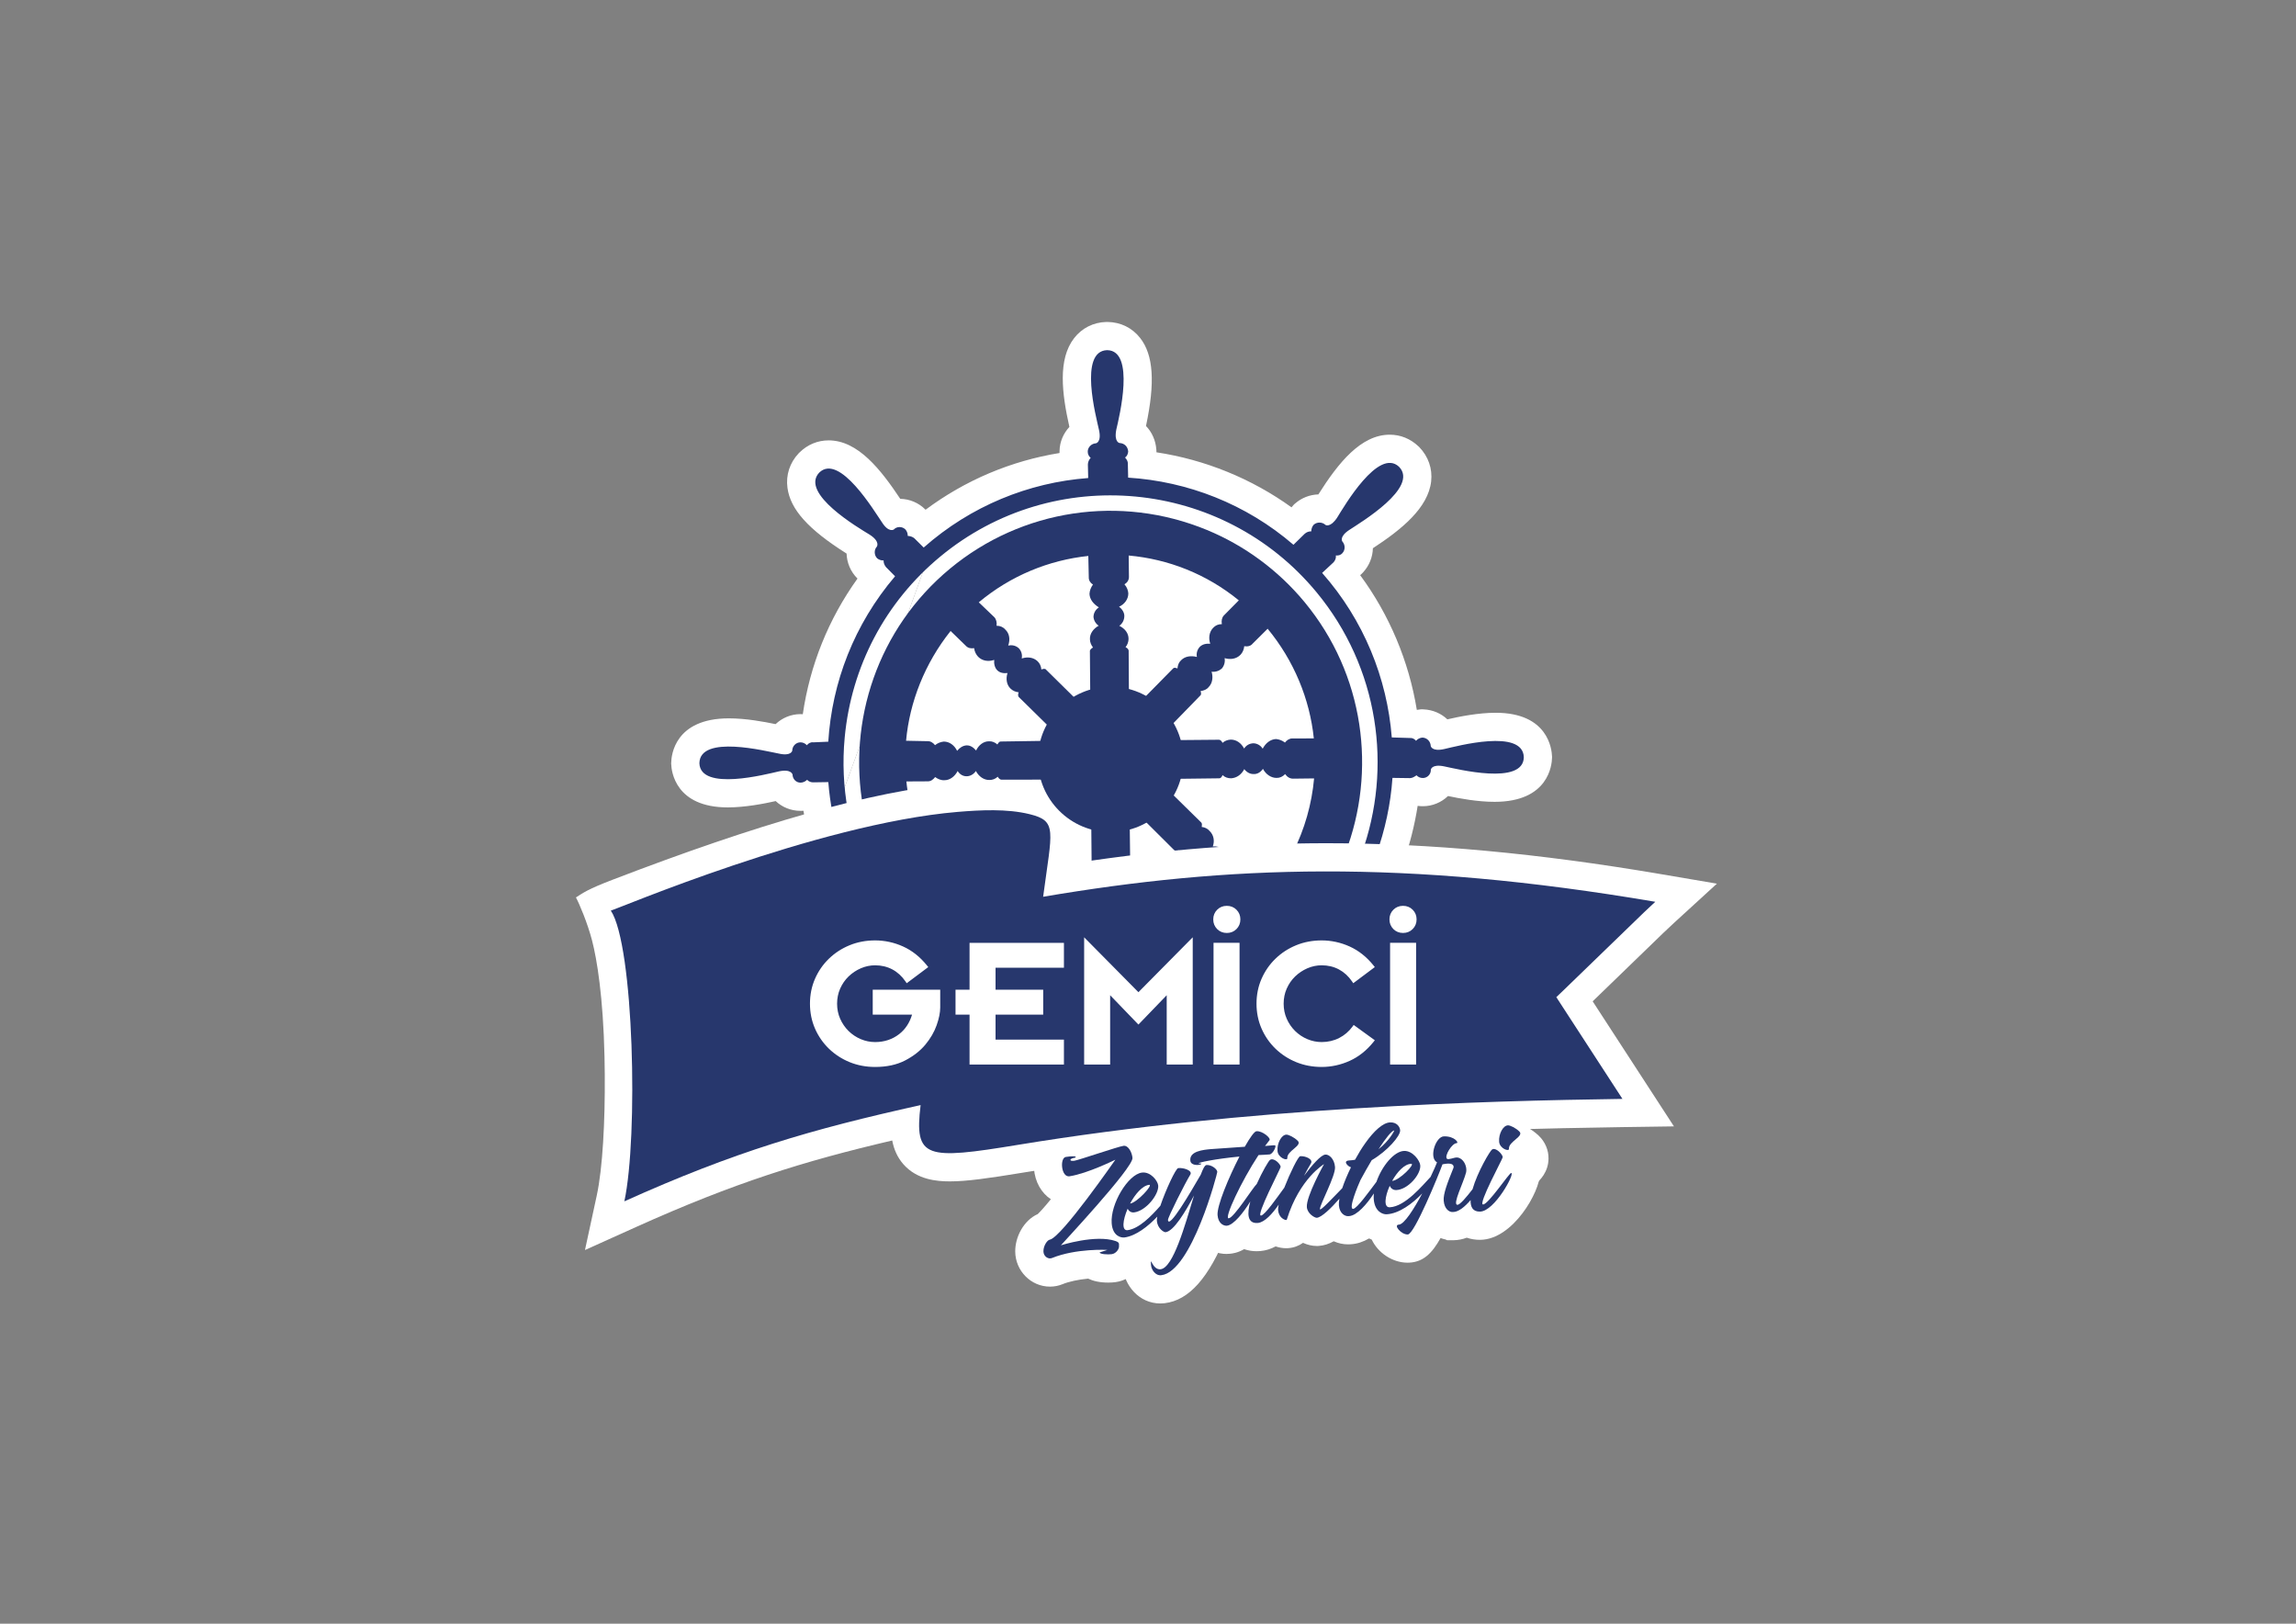
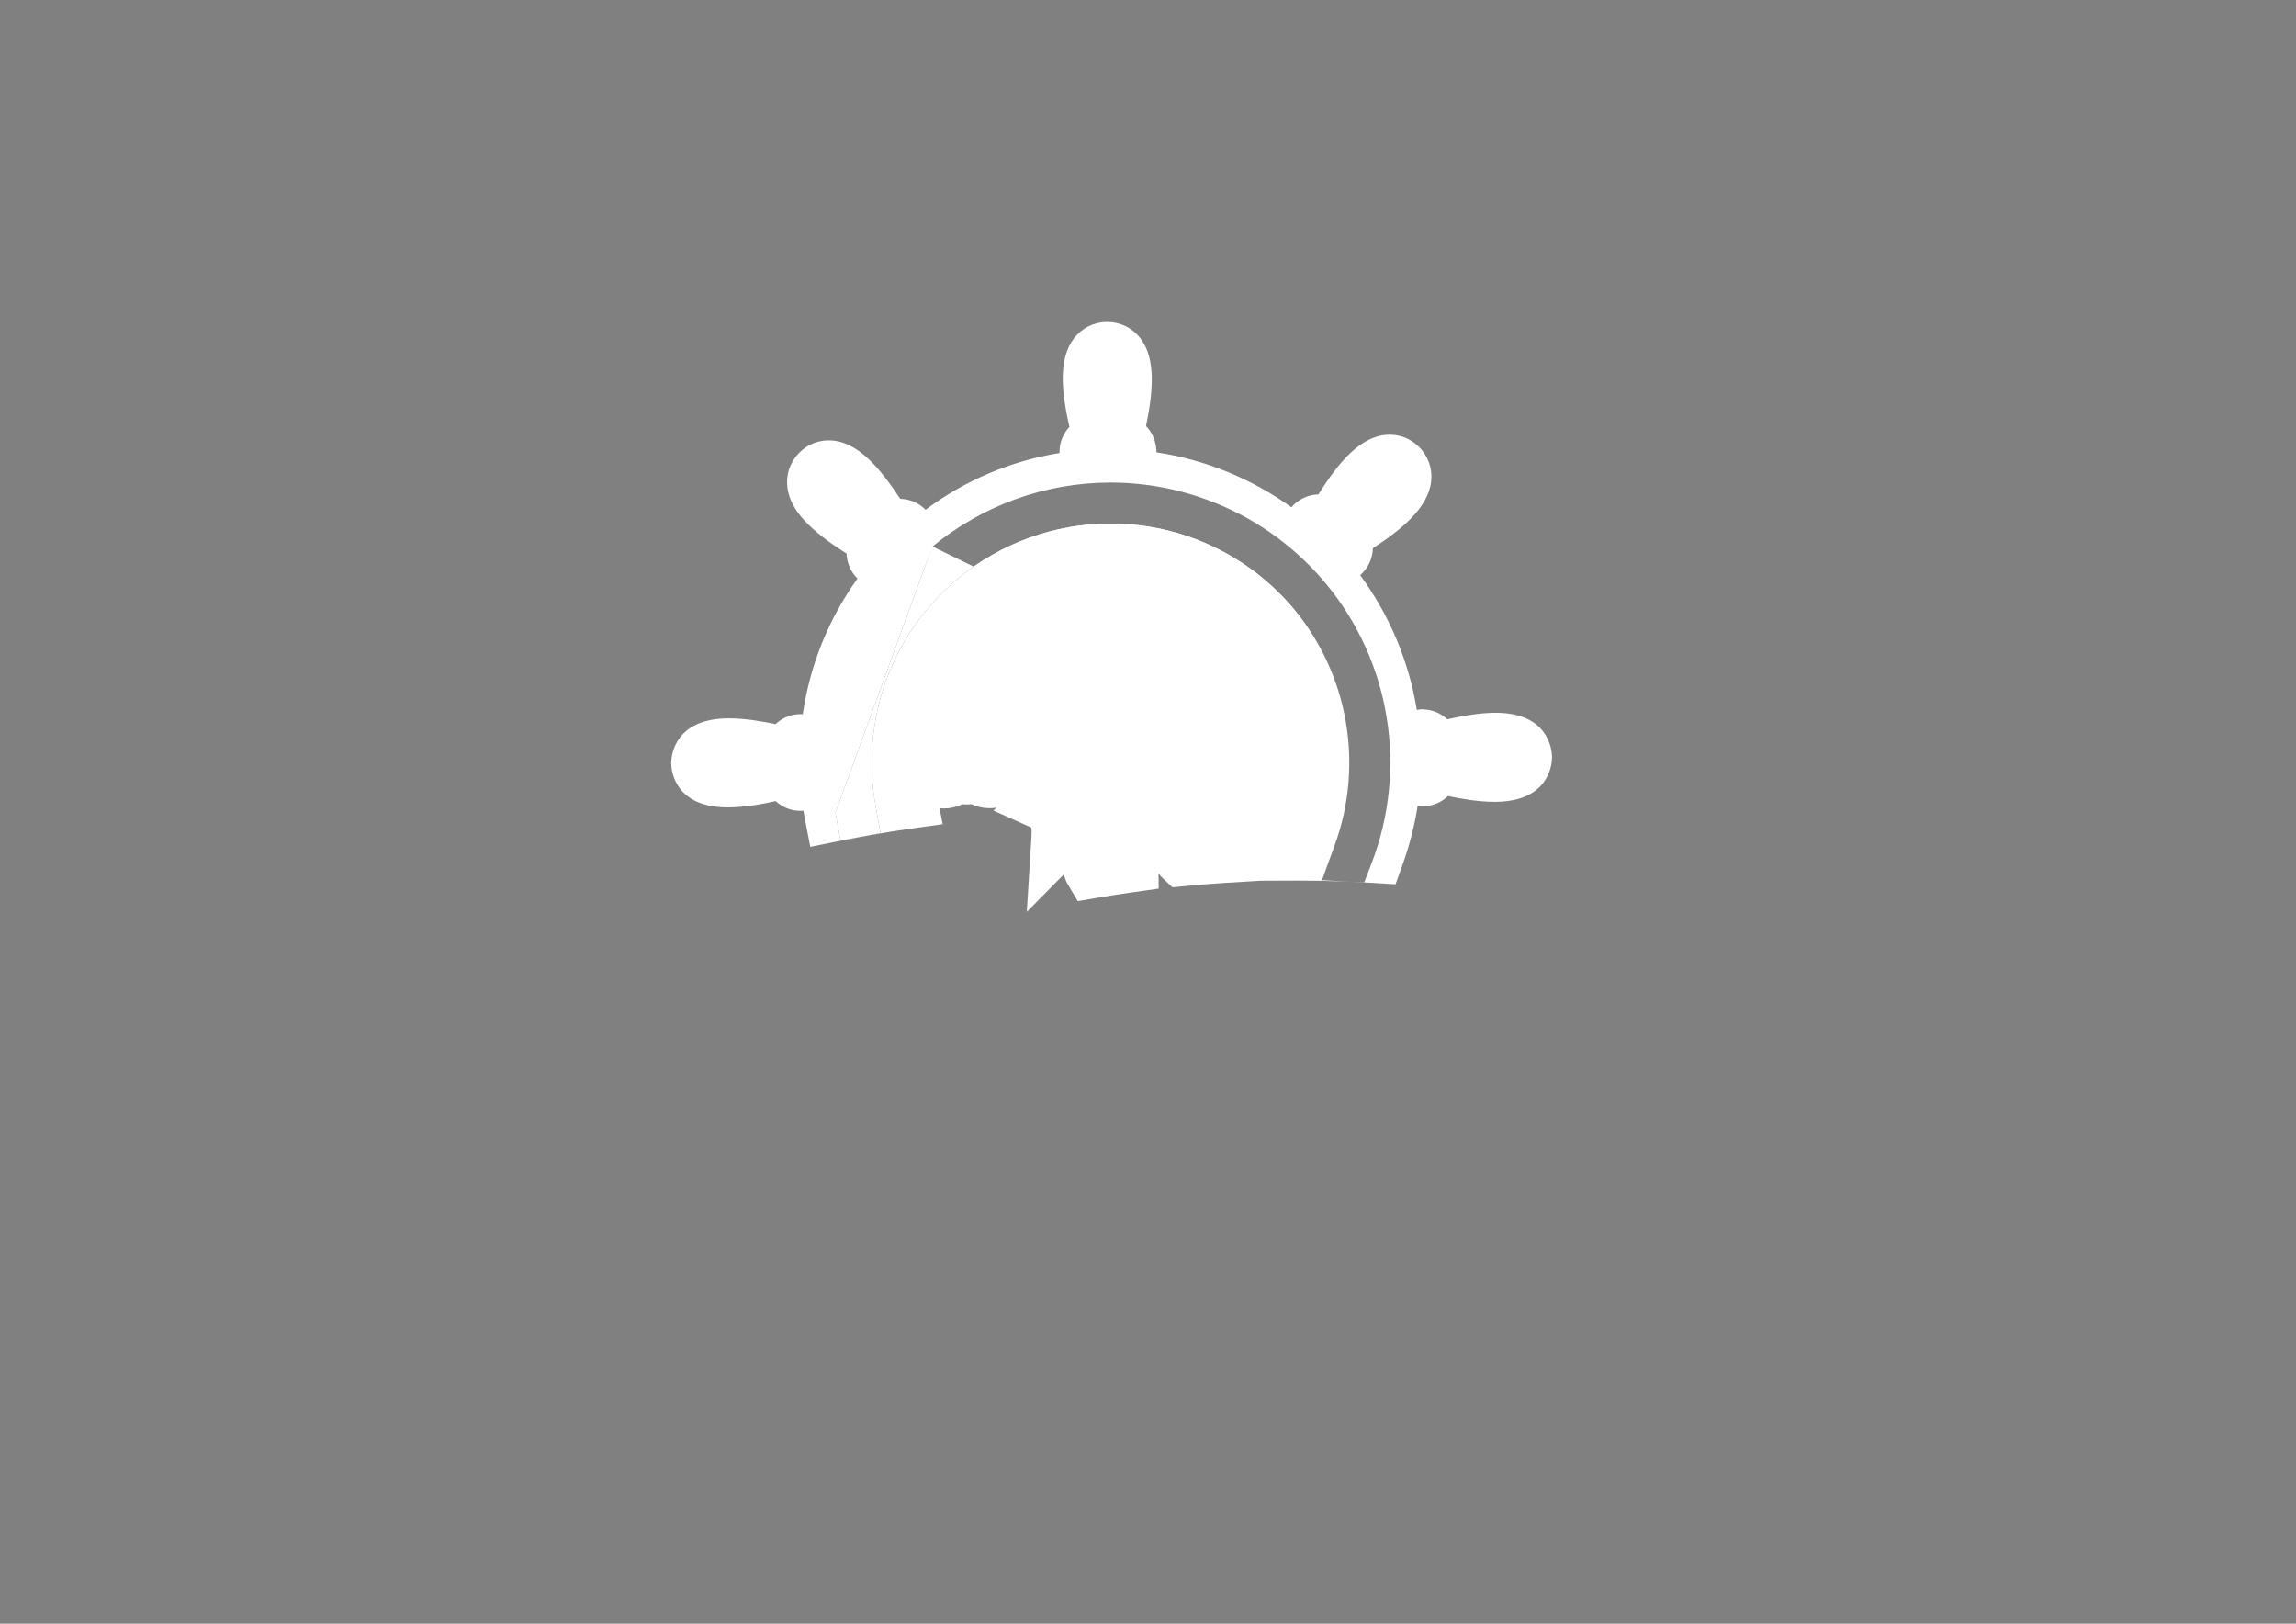
<svg xmlns="http://www.w3.org/2000/svg" viewBox="0 0 1122.52 793.701" height="793.701" width="1122.52" xml:space="preserve" id="svg2" version="1.1">
  <rect x="0" y="0" width="1122.52" height="793.701" fill="#808080" stroke="none" />
  <defs id="defs6">
    <clipPath id="clipPath18" clipPathUnits="userSpaceOnUse">
      <path id="path16" d="M 246.163,261.027 H 569.234 V 477.362 H 246.163 Z" />
    </clipPath>
    <clipPath id="clipPath42" clipPathUnits="userSpaceOnUse">
-       <path id="path40" d="M 0,595.276 H 841.89 V 0 H 0 Z" />
-     </clipPath>
+       </clipPath>
  </defs>
  <g transform="matrix(1.333,0,0,-1.333,0,793.701)" id="g10">
    <g id="g12">
      <g clip-path="url(#clipPath18)" id="g14">
        <g transform="translate(522.142,335.285)" id="g20">
          <path id="path22" style="fill:#ffffff;fill-opacity:1;fill-rule:nonzero;stroke:none" d="m 0,0 c 3.395,-0.146 6.423,-1.497 8.704,-3.648 4.452,1.02 11.333,2.408 17.719,2.408 19.228,0 20.577,-13.339 20.67,-16.02 v -0.458 c -0.054,-2.7 -1.278,-16.181 -21.075,-16.181 -6.166,0 -12.809,1.221 -17.078,2.132 -2.461,-2.39 -5.784,-3.738 -9.194,-3.738 -0.657,0 -1.296,0.034 -1.934,0.127 -1.131,-7.207 -2.955,-14.395 -5.491,-21.457 l -2.631,-7.3 -7.75,0.477 c -1.753,0.109 -3.505,0.199 -5.275,0.289 l -3.432,0.182 5,-0.198 2.666,6.915 c 13.354,34.684 6.968,73.949 -16.639,102.465 -10.657,12.882 -24.414,23.028 -39.795,29.358 -12.589,5.199 -25.819,7.827 -39.356,7.827 -23.809,0 -47.036,-8.375 -65.393,-23.59 l -17.97,-49.444 -17.479,-48.063 1.841,-10.161 7.191,1.296 -2.538,-0.493 c -1.804,-0.347 -3.649,-0.71 -5.49,-1.076 l -10.217,-2.061 -1.99,10.254 c -0.183,1.002 -0.366,2.006 -0.53,2.991 -0.254,-0.018 -0.512,-0.037 -0.766,-0.037 h -0.329 c -3.521,0 -6.713,1.351 -9.085,3.578 -4.324,-0.968 -11.258,-2.316 -17.57,-2.316 -9.615,0 -14.798,3.301 -17.554,6.949 -2.771,3.631 -3.155,7.608 -3.192,8.94 l -0.019,0.255 0.019,0.257 c 0.037,2.718 1.295,16.255 21.147,16.255 6.239,0 12.882,-1.24 17.132,-2.117 2.39,2.263 5.62,3.67 9.141,3.67 0.273,0 0.564,-0.018 0.84,-0.037 2.626,18.044 9.452,34.957 20.069,49.755 l -0.054,0.037 c -2.517,2.499 -3.85,5.8 -3.958,9.123 -14.085,8.884 -20.601,16.165 -21.677,24.082 -0.638,4.69 0.822,9.197 4.105,12.682 l 0.294,0.291 c 2.972,2.92 6.677,4.451 10.71,4.451 10.799,0 19.193,-10.837 26.255,-21.435 3.465,-0.074 6.711,-1.442 9.175,-3.887 l 0.112,-0.112 c 14.56,10.84 31.271,17.901 49.135,20.8 v 0.676 c 0.034,3.375 1.404,6.515 3.611,8.887 -2.79,12.442 -4.252,24.795 1.715,32.532 2.864,3.704 7.061,5.837 11.843,5.964 h 0.438 c 4.798,-0.071 9.048,-2.151 11.968,-5.892 4.855,-6.203 5.546,-16.238 2.133,-32.257 2.173,-2.247 3.558,-5.276 3.797,-8.686 l 0.037,-0.765 v -0.202 c 17.861,-2.7 34.957,-9.671 49.535,-20.18 0.164,0.218 0.348,0.438 0.549,0.639 l 0.384,0.437 0.437,0.366 c 2.353,2.043 5.362,3.211 8.485,3.301 7.349,11.64 15.634,21.897 26.18,21.897 3.922,0 7.554,-1.46 10.509,-4.253 L -1.603,96.19 C 1.733,92.74 3.286,88.27 2.756,83.602 1.644,73.893 -7.973,66.066 -18.608,59.098 c -0.075,-3.212 -1.298,-6.37 -3.649,-8.906 -0.328,-0.347 -0.657,-0.675 -1.022,-0.967 10.71,-14.523 17.88,-31.562 20.781,-49.408 0.4,0.072 0.803,0.127 1.186,0.164 l 0.656,0.056 z" />
        </g>
        <g transform="translate(495.377,272.1)" id="g24">
          <path id="path26" style="fill:#ffffff;fill-opacity:1;fill-rule:nonzero;stroke:none" d="m 0,0 -2.393,0.093 c -5.38,0.201 -10.852,0.309 -16.748,0.309 L -33.115,0.347 -45.194,-0.382 c -5.181,-0.309 -10.382,-0.731 -15.491,-1.224 l -4.67,-0.456 -3.411,3.193 c -0.567,0.53 -1.096,1.113 -1.571,1.754 -0.037,0.016 -0.09,0.053 -0.127,0.091 l 0.053,-5.512 -9.011,-1.277 c -4.471,-0.621 -9.068,-1.333 -13.63,-2.118 l -7.043,-1.202 -3.556,6.038 c -0.347,0.549 -1.134,1.881 -1.497,3.816 l -13.63,-13.794 1.696,27.495 c 0.111,1.934 0.037,2.955 -0.034,3.429 -0.074,0.037 -0.165,0.074 -0.258,0.111 l -13.629,6.113 1.094,1.094 c -0.821,-0.148 -1.677,-0.22 -2.535,-0.22 l -0.364,0.019 c -2.228,0.037 -4.345,0.548 -6.276,1.46 -0.475,-0.056 -0.949,-0.091 -1.426,-0.109 h -0.344 c -0.53,0 -1.061,0.035 -1.59,0.09 -1.951,-0.967 -4.105,-1.497 -6.312,-1.534 -0.164,0 -0.328,-0.019 -0.493,-0.019 -0.511,0 -1.022,0.04 -1.531,0.093 l 1.15,-5.855 -10.821,-1.516 c -5.183,-0.713 -10.729,-1.606 -16.513,-2.644 l -2.973,-0.531 7.517,1.442 -1.825,10.072 c -1.423,7.935 -1.786,16 -1.021,24.01 0.692,7.298 2.245,14.377 4.598,21.092 5.217,14.798 14.339,27.953 26.711,38.208 15.654,12.951 35.468,20.105 55.814,20.105 26.272,0 50.921,-11.568 67.598,-31.711 C -0.821,75.811 4.836,42.876 -5.747,13.666 L -10.526,0.548 Z" />
        </g>
        <g transform="translate(323.887,345.43)" id="g28">
-           <path id="path30" style="fill:#ffffff;fill-opacity:1;fill-rule:nonzero;stroke:none" d="m 0,0 17.973,49.445 c 18.354,15.217 41.58,23.59 65.39,23.59 13.537,0 26.766,-2.626 39.355,-7.827 15.381,-6.331 29.141,-16.473 39.795,-29.356 23.609,-28.518 29.994,-67.783 16.64,-102.467 l -2.665,-6.915 -4.998,0.201 -10.527,0.546 4.78,13.118 C 176.326,-30.453 170.668,2.482 150.945,26.29 134.268,46.435 109.619,58.003 83.347,58.003 63,58.003 43.187,50.849 27.533,37.895 15.161,27.641 6.039,14.485 0.821,-0.31 Z" />
+           <path id="path30" style="fill:#ffffff;fill-opacity:1;fill-rule:nonzero;stroke:none" d="m 0,0 17.973,49.445 l -2.665,-6.915 -4.998,0.201 -10.527,0.546 4.78,13.118 C 176.326,-30.453 170.668,2.482 150.945,26.29 134.268,46.435 109.619,58.003 83.347,58.003 63,58.003 43.187,50.849 27.533,37.895 15.161,27.641 6.039,14.485 0.821,-0.31 Z" />
        </g>
        <g transform="translate(320.111,324.027)" id="g32">
          <path id="path34" style="fill:#ffffff;fill-opacity:1;fill-rule:nonzero;stroke:none" d="m 0,0 c -0.766,-8.01 -0.4,-16.073 1.022,-24.011 l 1.824,-10.071 -7.517,-1.441 -7.189,-1.296 -1.841,10.161 17.477,48.062 0.821,-0.313 C 2.244,14.377 0.694,7.297 0,0" />
        </g>
      </g>
    </g>
    <g id="g36">
      <g clip-path="url(#clipPath42)" id="g38">
        <g transform="translate(468.378,165.96)" id="g44">
          <path id="path46" style="fill:#25366a;fill-opacity:1;fill-rule:nonzero;stroke:none" d="M 0,0 C 0.199,-2.498 3.707,-3.479 3.617,-2.315 3.405,0.363 9.385,2.679 7.385,4.354 6.028,5.554 4.06,6.314 3.28,6.251 1.468,6.113 -0.228,2.846 0,0" />
        </g>
        <g transform="translate(285.623,312.542)" id="g48">
          <path id="path50" style="fill:#27376d;fill-opacity:1;fill-rule:nonzero;stroke:none" d="m 0,0 c 4.603,1.012 5.056,-1.142 5.056,-1.142 0.026,-1.619 1.282,-3.007 2.97,-2.976 0.949,0.024 1.796,0.464 2.374,1.047 0.543,-0.633 1.5,-0.996 2.364,-0.935 l 5.413,0.085 c 0.299,-3.871 0.834,-7.725 1.573,-11.545 1.885,0.379 3.752,0.747 5.589,1.097 -1.585,8.733 -2.009,17.734 -1.153,26.817 2.454,26.088 14.891,49.635 35.021,66.304 41.612,34.464 103.507,28.638 137.974,-12.978 22.962,-27.728 28.015,-64.449 16.542,-96.07 1.791,-0.091 3.585,-0.188 5.376,-0.3 3.285,9.158 5.336,18.657 5.988,28.222 l 6.442,-0.087 c 0.889,0.018 1.653,0.54 2.385,1.033 0.5,-0.554 1.297,-1.002 2.326,-0.996 1.632,0.002 3.002,1.385 2.92,3.073 0,0 0.294,2.17 4.97,1.184 4.637,-0.948 28.961,-7.071 29.133,3.36 -0.3,10.622 -24.61,4.043 -29.162,3.013 -4.568,-1.047 -4.976,1.097 -4.976,1.097 -0.069,1.749 -1.404,3.033 -3.039,3.105 -0.93,-0.079 -1.749,-0.485 -2.361,-1.181 -0.599,0.749 -1.393,1.099 -2.27,1.027 l -6.617,0.204 c -1.693,21.616 -10.214,42.978 -25.547,60.33 l 4.199,3.903 c 0.615,0.694 0.965,1.566 0.838,2.494 0.919,-0.13 1.851,0.225 2.326,0.776 1.186,1.227 1.171,3.105 0.034,4.388 0,0 -1.267,1.751 2.724,4.305 3.834,2.547 25.49,15.453 18.089,23.054 -7.551,7.136 -20.148,-14.554 -22.694,-18.629 -2.512,-3.818 -4.276,-2.697 -4.276,-2.697 -1.211,1.139 -3.109,1.139 -4.315,0.093 -0.63,-0.682 -0.897,-1.62 -0.914,-2.446 -0.847,0.027 -1.706,-0.247 -2.453,-0.93 l -4.072,-3.993 c -17.422,15.021 -38.884,23.253 -60.632,24.625 l -0.106,4.987 c 0.056,0.968 -0.384,1.659 -1.023,2.387 0.745,0.507 1.076,1.36 1.145,2.192 -0.119,1.799 -1.386,3.052 -3.164,3.129 0,0 -2.093,0.27 -1.198,4.912 1.068,4.603 7.067,28.995 -3.357,29.141 -10.519,-0.294 -4.011,-24.578 -3.023,-29.114 1.081,-4.669 -1.091,-5.042 -1.091,-5.042 -1.638,-0.082 -3.008,-1.466 -3,-3.031 -0.032,-0.991 0.461,-1.797 1.076,-2.308 -0.644,-0.7 -1.015,-1.516 -1.028,-2.441 l 0.114,-4.957 C 91.678,105.943 70.47,97.377 53.157,82.099 l -3.367,3.336 c -0.66,0.615 -1.561,0.858 -2.483,0.935 0.024,0.814 -0.249,1.67 -0.84,2.35 -1.195,1.182 -3.158,1.19 -4.284,-0.021 0,0 -1.879,-1.261 -4.354,2.687 -2.658,3.81 -15.543,25.484 -22.994,18.177 -7.167,-7.616 14.544,-20.32 18.41,-22.687 4.065,-2.562 2.745,-4.433 2.745,-4.433 -1.075,-1.139 -1.062,-3.145 0.117,-4.313 0.639,-0.514 1.455,-0.819 2.342,-0.758 -0.037,-0.901 0.329,-1.786 0.893,-2.47 L 42.66,71.559 C 27.602,53.856 19.539,32.665 18.161,10.898 L 12.642,10.659 C 11.765,10.811 10.898,10.326 10.297,9.597 9.793,10.217 8.874,10.665 7.992,10.662 6.32,10.67 4.963,9.3 4.942,7.578 4.942,7.578 4.56,5.495 -0.021,6.55 -4.573,7.387 -28.918,13.592 -29.106,3.018 -28.77,-7.396 -4.509,-1.015 0,0" />
        </g>
        <g transform="translate(473.981,324.623)" id="g52">
-           <path id="path54" style="fill:#27376d;fill-opacity:1;fill-rule:nonzero;stroke:none" d="m 0,0 c -0.968,0.056 -2.046,-0.615 -2.705,-1.5 -0.952,0.734 -2.017,1.158 -3.249,1.291 -2.067,-0.072 -3.866,-1.519 -4.912,-3.538 -0.784,1.251 -2.107,1.961 -3.421,1.982 -1.407,-0.068 -2.57,-0.681 -3.392,-1.926 -1.044,1.971 -2.8,3.296 -4.941,3.272 -1.174,-0.079 -2.122,-0.448 -2.982,-1.189 -0.346,0.754 -0.855,1.126 -1.279,1.142 l -14.833,-0.128 c -0.514,1.969 -1.293,3.959 -2.363,5.732 l 10.331,10.612 c 0.39,0.296 0.326,0.921 0.096,1.624 1.118,0.169 2.217,0.543 2.935,1.441 1.46,1.452 1.706,3.694 1.103,5.665 1.364,-0.169 2.689,0.26 3.724,1.134 0.888,1.02 1.312,2.406 1.053,3.842 2.133,-0.625 4.297,-0.308 5.805,1.219 0.811,0.819 1.293,2.019 1.399,3.158 1.214,-0.201 2.366,0.056 3.042,0.909 l 5.537,5.501 C 0.611,28.529 6.409,14.427 7.888,0.024 Z m -54.217,15.016 c -1.757,1.081 -3.683,1.867 -5.718,2.395 l -0.09,14.796 c -0.077,0.537 -0.432,0.89 -1.14,1.284 0.689,0.843 1.074,1.921 1.1,2.981 0.029,2.149 -1.349,3.829 -3.386,4.846 1.195,0.84 1.817,2.181 1.836,3.527 0.055,1.288 -0.816,2.647 -1.94,3.455 2.041,0.928 3.41,2.809 3.405,4.897 -0.077,1.073 -0.487,2.284 -1.417,3.336 1.025,0.596 1.645,1.539 1.645,2.697 l -0.093,7.856 c 14.492,-1.298 28.561,-6.77 40.392,-16.441 l -5.509,-5.567 c -0.708,-0.787 -0.932,-1.902 -0.713,-3.156 -1.317,-0.002 -2.324,-0.429 -3.219,-1.38 -1.423,-1.489 -1.736,-3.702 -1.044,-5.808 -1.499,0.106 -2.846,-0.143 -3.866,-1.176 -0.882,-0.968 -1.303,-2.327 -1.023,-3.665 -2.146,0.538 -4.316,0.289 -5.778,-1.189 -0.857,-0.769 -1.248,-1.805 -1.352,-3.042 -0.718,0.31 -1.33,0.379 -1.593,0.016 z m -16.804,26.329 c -1.903,-1.036 -3.302,-2.893 -3.207,-4.912 -0.018,-1.076 0.449,-2.181 1.127,-3.072 -0.692,-0.379 -1.06,-0.85 -1.145,-1.205 l 0.122,-14.888 c -1.966,-0.512 -3.953,-1.288 -5.697,-2.388 l -10.561,10.416 c -0.246,0.342 -0.981,0.289 -1.659,-0.003 -0.098,1.156 -0.564,2.261 -1.391,3.023 -1.47,1.392 -3.585,1.742 -5.811,1.021 0.265,1.423 -0.135,2.74 -1.057,3.728 -1.057,0.972 -2.413,1.325 -3.903,0.998 0.795,2.282 0.448,4.468 -1.073,5.883 -0.787,0.927 -1.966,1.409 -3.201,1.391 0.154,1.19 -0.087,2.326 -0.805,3.121 l -5.716,5.472 c 11.797,9.854 25.83,15.498 40.174,17.005 l 0.173,-7.874 c -0.048,-1.108 0.646,-2.102 1.531,-2.61 -0.771,-1.1 -1.195,-2.144 -1.274,-3.405 0.066,-2.048 1.507,-3.816 3.442,-4.963 -1.206,-0.827 -1.905,-1.998 -1.977,-3.426 0.082,-1.32 0.779,-2.533 1.908,-3.312 M -92.02,-0.891 -106.874,-1.116 c -0.503,0.059 -0.863,-0.355 -1.293,-1.086 -0.861,0.758 -1.915,1.214 -2.991,1.16 -2.083,0.064 -3.868,-1.372 -4.822,-3.373 -0.933,1.103 -2.109,1.93 -3.474,1.879 -1.351,-0.061 -2.541,-0.845 -3.484,-1.995 -0.991,2.003 -2.767,3.381 -4.875,3.389 -1.153,-0.104 -2.319,-0.57 -3.225,-1.315 -0.702,0.915 -1.728,1.527 -2.769,1.46 l -7.857,0.157 c 1.307,14.263 6.866,28.372 16.333,40.254 l 5.572,-5.416 c 0.801,-0.891 1.958,-1.076 3.052,-0.88 0.146,-1.23 0.716,-2.353 1.474,-3.161 1.561,-1.548 3.707,-1.866 5.898,-1.15 -0.141,-1.323 0.143,-2.809 1.097,-3.789 0.962,-0.952 2.279,-1.195 3.776,-1.034 -0.682,-2.088 -0.337,-4.329 1.12,-5.707 0.785,-0.779 1.884,-1.245 2.973,-1.351 -0.312,-0.808 -0.23,-1.388 0.021,-1.701 L -89.749,4.801 c -1.012,-1.86 -1.81,-3.752 -2.271,-5.692 M 19.403,-42.095 c 11.606,30.153 7.075,65.555 -14.957,92.162 -9.579,11.566 -21.947,20.694 -35.767,26.391 -31.746,13.092 -67.842,7.663 -94.206,-14.165 -26.592,-22.024 -37.625,-55.931 -31.862,-87.706 5.906,1.063 11.542,1.972 16.897,2.721 -0.453,2.295 -0.832,4.603 -1.057,6.932 l 7.76,0.04 c 1.198,-0.043 2.046,0.643 2.788,1.563 1.012,-0.723 2.146,-1.224 3.389,-1.15 2.003,-0.021 3.813,1.365 4.864,3.368 0.779,-1.232 1.945,-1.951 3.36,-1.921 1.375,0.037 2.594,0.826 3.323,1.931 1.134,-2.082 2.936,-3.306 4.901,-3.293 1.164,-0.027 2.269,0.376 3.101,1.195 0.397,-0.636 0.853,-1.06 1.343,-1.084 l 14.721,0.019 c 0.599,-1.982 1.429,-3.922 2.491,-5.753 l -2.242,-2.268 c 5.578,-2.493 6.821,-6.616 6.389,-13.621 l 5.935,5.998 c 1.847,-1.012 3.691,-1.754 5.697,-2.337 l 0.135,-14.777 c 0.018,-0.156 0.119,-0.281 0.193,-0.411 4.698,0.803 9.343,1.527 13.94,2.173 l -0.162,13.143 c 1.996,0.521 3.962,1.375 5.788,2.456 l 10.463,-10.416 c 0.382,-0.376 1.129,-0.334 1.677,-0.101 0.202,-1.007 0.626,-2.109 1.396,-2.833 5.337,0.52 10.625,0.936 15.871,1.254 -0.187,0.707 -0.524,1.364 -0.998,1.929 -0.941,0.869 -2.398,1.169 -3.744,1.062 0.741,2.032 0.339,4.208 -1.169,5.662 -0.758,0.907 -1.775,1.357 -2.906,1.49 0.093,0.588 0.187,1.297 -0.154,1.613 l -10.545,10.36 c 1.083,1.861 1.801,3.792 2.281,5.676 l 14.883,0.18 c 0.538,0.029 0.872,0.437 1.192,1.179 0.848,-0.813 1.945,-1.182 3.169,-1.176 2.075,0.151 3.757,1.409 4.793,3.367 0.869,-1.139 2.109,-1.83 3.376,-1.807 1.438,-0.095 2.634,0.721 3.471,1.911 1.031,-1.982 2.963,-3.331 4.963,-3.325 1.206,-0.037 2.247,0.45 3.179,1.393 0.698,-0.996 1.661,-1.669 2.88,-1.669 l 7.735,0.09 c -0.843,-9.38 -3.453,-18.603 -7.753,-27.135 6.407,0.026 12.796,-0.067 19.178,-0.31" />
-         </g>
+           </g>
        <g transform="translate(331.975,208.47)" id="g56">
          <path id="path58" style="fill:none;stroke:#ffffff;stroke-width:3.438;stroke-linecap:butt;stroke-linejoin:miter;stroke-miterlimit:10;stroke-dasharray:none;stroke-opacity:1" d="m 0,0 c -3.052,-1.585 -6.759,-2.388 -11.017,-2.388 -3.328,0 -6.473,0.599 -9.348,1.773 -2.875,1.179 -5.424,2.835 -7.586,4.926 -2.168,2.098 -3.887,4.581 -5.109,7.381 -1.224,2.804 -1.844,5.872 -1.844,9.123 0,3.257 0.62,6.328 1.844,9.123 1.225,2.806 2.941,5.289 5.109,7.379 2.162,2.096 4.714,3.755 7.586,4.929 2.872,1.179 6.014,1.775 9.348,1.775 3.521,0 6.974,-0.75 10.256,-2.228 3.299,-1.489 6.235,-3.815 8.726,-6.911 L 8.481,34.238 0.575,28.319 0.106,29.003 c -1.296,1.899 -2.907,3.37 -4.785,4.372 -1.887,1.007 -4.017,1.516 -6.338,1.516 -1.799,0 -3.559,-0.369 -5.239,-1.1 -1.68,-0.728 -3.192,-1.738 -4.494,-2.992 -1.292,-1.258 -2.329,-2.755 -3.076,-4.445 -0.75,-1.689 -1.131,-3.554 -1.131,-5.539 0,-1.99 0.381,-3.849 1.131,-5.53 0.753,-1.706 1.789,-3.216 3.082,-4.488 1.29,-1.269 2.798,-2.271 4.48,-2.984 1.683,-0.709 3.448,-1.07 5.247,-1.07 3.365,0 6.338,0.984 8.829,2.917 2.249,1.749 3.838,4.147 4.726,7.141 h -14.424 v 9.131 h 24.755 v -6.484 c 0,-1.865 -0.442,-4.064 -1.317,-6.537 C 10.688,10.444 9.29,8.047 7.406,5.778 5.519,3.514 3.028,1.571 0,0 Z m 18.481,25.932 h 5.143 V 43.131 H 58.242 V 34 H 33.16 V 25.932 H 50.637 V 16.801 H 33.16 V 7.636 H 58.242 V -1.495 H 23.624 v 18.296 h -5.143 z m 47.174,19.231 19.91,-20.132 19.917,20.132 V -1.495 H 95.938 V 23.918 L 85.565,13.16 75.191,23.918 V -1.495 h -9.536 z m 48.783,10.101 c 0.943,0.951 2.138,1.433 3.547,1.433 1.405,0 2.595,-0.482 3.543,-1.433 0.947,-0.95 1.429,-2.139 1.429,-3.538 0,-1.396 -0.48,-2.591 -1.429,-3.545 -0.956,-0.952 -2.146,-1.434 -3.543,-1.434 -1.401,0 -2.596,0.482 -3.547,1.431 -0.949,0.957 -1.431,2.152 -1.431,3.548 0,1.399 0.482,2.588 1.431,3.538 z m 16.285,-25.326 c 1.223,2.806 2.943,5.289 5.111,7.379 2.159,2.096 4.711,3.755 7.583,4.929 2.872,1.179 6.018,1.775 9.348,1.775 3.524,0 6.976,-0.75 10.259,-2.228 3.299,-1.489 6.233,-3.815 8.726,-6.911 l 0.514,-0.644 -7.905,-5.919 -0.468,0.684 c -1.298,1.899 -2.91,3.37 -4.788,4.372 -1.884,1.007 -4.017,1.516 -6.338,1.516 -1.796,0 -3.559,-0.369 -5.239,-1.1 -1.679,-0.728 -3.189,-1.738 -4.491,-2.992 -1.295,-1.258 -2.329,-2.755 -3.076,-4.445 -0.75,-1.689 -1.131,-3.554 -1.131,-5.539 0,-1.99 0.381,-3.849 1.131,-5.53 0.75,-1.706 1.789,-3.216 3.082,-4.488 1.29,-1.269 2.798,-2.274 4.478,-2.984 1.682,-0.709 3.447,-1.07 5.246,-1.07 2.327,0 4.486,0.501 6.421,1.491 1.933,0.987 3.568,2.38 4.861,4.145 l 0.467,0.639 7.757,-5.615 -0.521,-0.655 c -2.504,-3.104 -5.438,-5.429 -8.726,-6.907 -3.283,-1.479 -6.735,-2.229 -10.259,-2.229 -3.326,0 -6.47,0.599 -9.348,1.773 -2.872,1.179 -5.421,2.835 -7.583,4.926 -2.168,2.098 -3.888,4.581 -5.111,7.381 -1.225,2.807 -1.847,5.874 -1.847,9.123 0,3.254 0.622,6.325 1.847,9.123 z m 48.347,25.326 c 0.944,0.951 2.136,1.433 3.543,1.433 1.409,0 2.6,-0.482 3.543,-1.433 0.951,-0.947 1.431,-2.139 1.431,-3.538 0,-1.399 -0.48,-2.591 -1.431,-3.545 -0.952,-0.952 -2.141,-1.434 -3.543,-1.434 -1.399,0 -2.592,0.482 -3.543,1.431 -0.951,0.96 -1.433,2.154 -1.433,3.548 0,1.399 0.482,2.588 1.433,3.538 z m 8.339,-56.759 h -9.544 v 44.626 h 9.544 z m -64.752,0 h -9.544 v 44.626 h 9.544 z m -223.865,3.119 c 0.063,-2.191 0.103,-4.401 0.113,-6.656" />
        </g>
        <g transform="translate(468.378,175.02)" id="g60">
          <path id="path62" style="fill:#25366a;fill-opacity:1;fill-rule:nonzero;stroke:none" d="M 0,0 C 0.199,-2.502 3.707,-3.479 3.617,-2.319 3.405,0.362 9.385,2.679 7.385,4.353 6.028,5.553 4.06,6.311 3.28,6.25 1.468,6.109 -0.228,2.846 0,0" />
        </g>
        <g transform="translate(385.104,123.608)" id="g64">
          <path id="path66" style="fill:#ffffff;fill-opacity:1;fill-rule:nonzero;stroke:none" d="m 0,0 c -6.96,0 -12.681,5.764 -12.75,12.846 -0.056,5.28 3.023,11.415 8.243,13.754 0.668,0.633 2.136,2.149 4.828,5.448 -3.464,2.263 -5.829,6.327 -6.206,11.268 -0.564,7.396 3.699,13.482 10.133,14.465 1.648,0.246 2.994,0.363 4.144,0.363 1.157,0 2.233,-0.132 3.224,-0.381 0.726,0.23 1.449,0.466 2.112,0.677 7.893,2.539 10.193,3.242 11.984,3.458 0.501,0.064 0.996,0.093 1.487,0.093 7.954,0 12.824,-7.196 13.364,-13.969 0.308,-3.831 0.509,-6.327 -12.675,-21.692 4.986,-1.893 7.88,-6.07 7.766,-11.29 C 35.881,8.619 30.662,2.547 24.008,1.646 23.198,1.537 22.305,1.481 21.348,1.481 18.232,1.481 15.837,2.054 13.996,2.934 10.355,2.594 7.027,1.884 4.603,0.898 3.172,0.308 1.606,0 0,0" />
        </g>
        <g transform="translate(425.601,117.435)" id="g68">
          <path id="path70" style="fill:#ffffff;fill-opacity:1;fill-rule:nonzero;stroke:none" d="m 0,0 c -7.938,0 -13.221,6.712 -13.746,13.201 -0.016,0.198 -0.032,0.416 -0.047,0.644 -6.614,0.122 -13.62,5.161 -14.383,14.684 -0.938,11.773 8.656,28.304 20.134,29.735 0.597,0.074 1.198,0.111 1.792,0.111 2.019,0 3.924,-0.414 5.67,-1.137 1.545,1.397 3.479,2.411 6.002,2.679 0.472,0.056 1.049,0.087 1.653,0.087 1.301,0 2.713,-0.15 4.131,-0.495 1.272,0.787 2.787,1.353 4.612,1.545 0.43,0.042 0.886,0.068 1.347,0.068 6.303,0 13.439,-4.841 14.014,-12.042 C 31.587,44.117 24.454,25.914 24.38,25.733 17.727,9.312 10.479,1.161 1.577,0.096 1.034,0.032 0.512,0 0,0" />
        </g>
        <g transform="translate(471.361,150.893)" id="g72">
          <path id="path74" style="fill:#ffffff;fill-opacity:1;fill-rule:nonzero;stroke:none" d="m 0,0 c -5.914,0.002 -12.684,4.708 -13.298,12.317 -0.355,4.55 1.197,9.442 4.056,12.787 2.321,2.714 5.424,4.349 8.739,4.606 l 0.399,0.032 0.494,0.002 c 4.223,0 8.425,-2.366 10.789,-4.43 2.454,-2.117 3.898,-5.137 3.974,-8.312 C 15.272,11.899 12.093,8.695 10.302,7.029 9.814,5.73 9.083,4.525 8.129,3.494 6.047,1.242 3.158,0 0.003,0 Z" />
        </g>
        <g transform="translate(516.253,132.389)" id="g76">
-           <path id="path78" style="fill:#ffffff;fill-opacity:1;fill-rule:nonzero;stroke:none" d="m 0,0 c -5.591,0 -10.877,3.653 -13.129,8.447 -0.331,0.135 -0.662,0.283 -0.988,0.446 -2.165,-1.265 -4.364,-1.975 -6.595,-2.128 L -21.534,6.722 -21.862,6.72 c -1.731,0 -3.522,0.381 -5.217,1.131 -1.86,-1.026 -3.636,-1.564 -5.448,-1.696 l -0.379,-0.026 -0.418,-0.003 c -1.644,0 -3.373,0.402 -5.03,1.147 -1.547,-1.11 -3.402,-1.804 -5.405,-1.939 L -44.108,5.31 -44.522,5.305 c -1.283,0 -2.594,0.227 -3.872,0.665 -1.811,-0.968 -3.671,-1.532 -5.587,-1.701 -0.483,-0.043 -0.952,-0.064 -1.399,-0.064 -1.596,0 -3.13,0.262 -4.555,0.755 -2.48,-1.409 -4.324,-1.595 -5.278,-1.69 -0.427,-0.042 -0.824,-0.064 -1.232,-0.064 -6.052,0 -12.865,4.697 -13.556,13.404 -0.198,2.425 0.405,5.57 1.426,8.941 -5.851,0.564 -10.403,4.556 -11.295,10.09 -0.568,3.722 0.349,7.281 2.558,10.113 4.084,5.233 10.769,5.866 13.983,6.174 0.858,0.079 4.383,0.336 7.641,0.561 2.208,3.039 5.08,5.642 9.359,6.023 0.379,0.034 0.756,0.053 1.137,0.053 4.939,0 10.341,-3.052 13.057,-7.186 l 0.167,-0.085 1.386,-1.664 c 0.071,-0.087 0.148,-0.183 0.23,-0.286 0.099,0.009 0.2,0.013 0.297,0.021 0.254,0.022 0.623,0.034 1.002,0.034 1.213,0 2.575,-0.161 3.972,-0.518 1.353,0.619 2.764,0.988 4.27,1.086 l 0.337,0.021 0.443,0.002 c 1.884,0 3.696,-0.436 5.349,-1.231 0.286,0.424 0.571,0.832 0.857,1.226 5.433,7.653 10.993,11.532 16.955,11.794 0.227,0.01 0.452,0.016 0.675,0.016 5.451,0 10.133,-2.976 12.389,-7.427 2.035,1.423 4.378,2.231 6.856,2.297 l 0.503,0.006 c 5.458,0 10.169,-2.335 12.802,-5.906 1.623,0.834 3.424,1.271 5.268,1.271 6.797,0 12.456,-5.89 13.466,-11.515 2.106,-1.921 3.426,-4.706 3.45,-7.851 C 48.592,26.112 38.737,8.574 26.732,8.384 L 26.473,8.381 c -1.672,0 -3.273,0.27 -4.759,0.784 C 20.18,8.588 18.622,8.28 17.032,8.243 L 16.431,8.232 c -0.13,0 -0.258,0.003 -0.39,0.005 H 14.507 L 13.929,8.503 C 13.317,8.633 12.708,8.81 12.106,9.035 9.001,3.481 5.789,0.235 0.538,0.011 Z" />
-         </g>
+           </g>
        <g transform="translate(552.905,154.312)" id="g80">
          <path id="path82" style="fill:#ffffff;fill-opacity:1;fill-rule:nonzero;stroke:none" d="m 0,0 c -5.991,0 -12.801,5.05 -13.389,12.564 -0.365,4.68 1.283,9.64 4.312,12.939 2.485,2.702 5.757,4.202 9.215,4.224 4.427,0 8.794,-2.688 11.248,-5.019 2.385,-2.236 3.715,-5.331 3.656,-8.517 C 14.957,11.285 11.937,8.299 10.087,6.692 9.607,5.514 8.916,4.417 8.042,3.471 6.004,1.267 3.071,0 0,0" />
        </g>
        <g transform="translate(224.728,272.837)" id="g84">
          <path id="path86" style="fill:#ffffff;fill-opacity:1;fill-rule:nonzero;stroke:none" d="m 0,0 c 52.898,20.3 94.984,32.564 125.593,35.155 3.606,0.307 8.378,0.657 13.301,0.657 6.33,0 11.722,-0.572 16.483,-1.749 16.063,-3.945 16.439,-13.953 14.65,-27.895 32.345,4.899 61.859,7.202 91.871,7.202 37.602,0 77.577,-3.691 122.215,-11.28 l 20.866,-3.548 -15.617,-14.284 c -1.047,-0.953 -2.422,-2.255 -3.996,-3.749 l -25.953,-25.114 29.809,-45.86 -18.736,-0.267 c -55.722,-0.8 -139.159,-3.402 -220.024,-16.693 -12.98,-2.13 -20.691,-3.211 -26.819,-3.211 -4.921,0 -12.035,0.644 -16.979,6.221 -2.292,2.592 -3.545,5.578 -4.152,8.778 -32.477,-7.598 -57.94,-15.506 -93.996,-31.75 l -18.693,-8.421 4.332,20.037 c 2.151,9.952 3.055,27.055 2.93,44.284 l -0.1,6.674 c -0.493,21.803 -2.756,35.583 -4.57,42.545 -1.67,6.412 -4.645,13.421 -5.906,15.759 C -10.658,-4.705 -9.205,-3.532 0,0" />
        </g>
        <g transform="translate(331.975,206.549)" id="g88">
          <path id="path90" style="fill:#27376d;fill-opacity:1;fill-rule:nonzero;stroke:none" d="m 0,0 c -3.052,-1.585 -6.759,-2.388 -11.017,-2.388 -3.328,0 -6.473,0.599 -9.348,1.773 -2.875,1.179 -5.424,2.835 -7.586,4.926 -2.168,2.098 -3.887,4.581 -5.109,7.381 -1.224,2.804 -1.844,5.872 -1.844,9.123 0,3.257 0.62,6.328 1.844,9.123 1.225,2.806 2.941,5.289 5.109,7.379 2.162,2.096 4.714,3.755 7.586,4.929 2.872,1.179 6.014,1.775 9.348,1.775 3.521,0 6.974,-0.75 10.256,-2.228 3.299,-1.489 6.235,-3.815 8.726,-6.911 L 8.481,34.238 0.575,28.319 0.106,29.003 c -1.296,1.899 -2.907,3.37 -4.785,4.372 -1.887,1.007 -4.017,1.516 -6.338,1.516 -1.799,0 -3.559,-0.369 -5.239,-1.1 -1.68,-0.728 -3.192,-1.738 -4.494,-2.992 -1.292,-1.258 -2.329,-2.755 -3.076,-4.445 -0.75,-1.689 -1.131,-3.554 -1.131,-5.539 0,-1.99 0.381,-3.849 1.131,-5.53 0.753,-1.706 1.789,-3.216 3.082,-4.488 1.29,-1.269 2.798,-2.271 4.48,-2.984 1.683,-0.709 3.448,-1.07 5.247,-1.07 3.365,0 6.338,0.984 8.829,2.917 2.249,1.749 3.838,4.147 4.726,7.141 h -14.424 v 9.131 h 24.755 v -6.484 c 0,-1.865 -0.442,-4.064 -1.317,-6.537 C 10.688,10.444 9.29,8.047 7.406,5.778 5.519,3.514 3.028,1.571 0,0 m 18.481,25.932 h 5.143 V 43.131 H 58.242 V 34 H 33.16 V 25.932 H 50.637 V 16.801 H 33.16 V 7.636 H 58.242 V -1.495 H 23.624 v 18.296 h -5.143 z m 47.174,19.231 19.91,-20.132 19.917,20.132 V -1.495 H 95.938 V 23.918 L 85.565,13.16 75.191,23.918 V -1.495 h -9.536 z m 48.783,10.101 c 0.943,0.951 2.138,1.433 3.547,1.433 1.405,0 2.595,-0.482 3.543,-1.433 0.947,-0.95 1.429,-2.139 1.429,-3.538 0,-1.396 -0.48,-2.591 -1.429,-3.545 -0.956,-0.952 -2.146,-1.434 -3.543,-1.434 -1.401,0 -2.596,0.482 -3.547,1.432 -0.949,0.956 -1.431,2.151 -1.431,3.547 0,1.399 0.482,2.588 1.431,3.538 m 16.285,-25.326 c 1.223,2.806 2.943,5.289 5.111,7.379 2.159,2.096 4.711,3.755 7.583,4.929 2.872,1.179 6.018,1.775 9.348,1.775 3.524,0 6.976,-0.75 10.259,-2.228 3.299,-1.489 6.233,-3.815 8.726,-6.911 l 0.514,-0.644 -7.905,-5.919 -0.468,0.684 c -1.298,1.899 -2.91,3.37 -4.788,4.372 -1.884,1.007 -4.017,1.516 -6.338,1.516 -1.796,0 -3.559,-0.369 -5.239,-1.1 -1.679,-0.728 -3.189,-1.738 -4.491,-2.992 -1.295,-1.258 -2.329,-2.755 -3.076,-4.445 -0.75,-1.689 -1.131,-3.554 -1.131,-5.539 0,-1.99 0.381,-3.849 1.131,-5.53 0.75,-1.706 1.789,-3.216 3.082,-4.488 1.29,-1.269 2.798,-2.274 4.478,-2.984 1.682,-0.709 3.447,-1.07 5.246,-1.07 2.327,0 4.486,0.501 6.421,1.491 1.933,0.987 3.568,2.38 4.861,4.145 l 0.467,0.639 7.757,-5.615 -0.521,-0.655 c -2.504,-3.104 -5.438,-5.429 -8.726,-6.907 -3.283,-1.479 -6.735,-2.229 -10.259,-2.229 -3.326,0 -6.47,0.599 -9.348,1.773 -2.872,1.179 -5.421,2.835 -7.583,4.926 -2.168,2.098 -3.888,4.581 -5.111,7.381 -1.225,2.807 -1.847,5.874 -1.847,9.123 0,3.254 0.622,6.325 1.847,9.123 m 48.347,25.326 c 0.944,0.951 2.136,1.433 3.543,1.433 1.409,0 2.6,-0.482 3.543,-1.433 0.951,-0.947 1.431,-2.139 1.431,-3.538 0,-1.399 -0.48,-2.591 -1.431,-3.545 -0.952,-0.952 -2.141,-1.434 -3.543,-1.434 -1.399,0 -2.592,0.482 -3.543,1.432 -0.951,0.959 -1.433,2.153 -1.433,3.547 0,1.399 0.482,2.588 1.433,3.538 m 8.339,-56.759 h -9.544 v 44.626 h 9.544 z m -64.752,0 h -9.544 v 44.626 h 9.544 z m -225.638,-50.173 c 40.481,18.237 68.403,26.377 108.659,35.293 -2.385,-19.655 1.858,-20.14 35.86,-14.552 84.07,13.813 170.579,16.091 221.553,16.825 l -24.25,37.307 c 0.915,0.872 1.985,1.902 3.14,3.013 l 29.011,28.076 c 1.629,1.55 3.061,2.895 4.142,3.887 -92.524,15.73 -156.822,13.338 -224.515,1.841 3.227,24.412 5.333,27.758 -4.969,30.288 -8.251,2.038 -18.102,1.532 -26.432,0.827 -51.7,-4.374 -125.546,-35.948 -127.162,-36.181 8.496,-12.722 10.061,-83.037 4.963,-106.624" />
        </g>
        <g transform="translate(409.121,140.338)" id="g92">
          <path id="path94" style="fill:#27376d;fill-opacity:1;fill-rule:nonzero;stroke:none" d="M 0,0 C -7.257,2.479 -20.016,-1.559 -20.016,-1.574 -20.021,-1.481 6.528,26.824 6.237,30.468 6.083,32.359 4.774,35.142 2.962,34.903 1.15,34.696 -13.36,29.71 -15.082,29.424 c -1.982,-0.294 -1.939,0.798 0.172,1.11 0.474,0.069 1.145,0.956 -3.293,0.291 -2.281,-0.349 -1.752,-7.556 1.354,-7.09 6.677,1.018 16.817,6.091 16.817,6.083 0,0.048 -19.811,-28.605 -24.072,-29.331 -0.903,-0.143 -2.337,-2.199 -2.318,-4.274 0.018,-1.847 1.767,-3.015 3.118,-2.461 8.914,3.619 20.344,2.988 20.344,2.98 -0.951,-0.304 -1.899,-0.609 -2.848,-0.917 0.056,-0.683 3.074,-0.832 4.412,-0.648 1.722,0.232 2.758,2.019 2.691,2.835 C 1.229,-1.14 1.659,-0.56 0,0" />
        </g>
        <g transform="translate(421.461,160.943)" id="g96">
          <path id="path98" style="fill:#27376d;fill-opacity:1;fill-rule:nonzero;stroke:none" d="M 0,0 C 1.686,0.209 -4.356,-6.529 -6.984,-6.876 -5.127,-3.421 -2.499,-0.308 0,0 M 21.02,7.254 C 20.415,7.193 19.74,5.863 18.95,3.738 15.087,-2.915 7.202,-16.449 6.915,-12.886 6.841,-11.979 13.229,0.693 15.119,3.757 16.001,5.243 12.646,6.354 10.659,6.126 9.777,6.03 6.103,-1.845 4.12,-7.685 c -3.254,-3.725 -7.8,-8.391 -11.979,-8.942 -2.287,-0.3 -1.823,3.67 -0.021,7.856 0.416,-0.816 1.208,-1.492 2.419,-1.335 4.311,0.556 9.06,6.549 8.8,9.817 -0.141,1.722 -2.77,5.18 -5.96,4.779 -5.092,-0.633 -11.669,-11.554 -11.104,-18.639 0.373,-4.682 3.434,-5.313 4.684,-5.152 4.179,0.557 8.63,4.036 12.04,7.64 -0.119,-0.623 -0.186,-1.161 -0.156,-1.534 0.222,-2.796 2.562,-4.253 3.209,-4.176 2.975,0.351 7.244,7.434 10.418,13.463 -3.338,-11.039 -7.633,-26.5 -12.246,-27.051 -3.154,-0.379 -3.843,5.524 -3.517,1.484 0.119,-1.547 1.532,-3.935 3.776,-3.668 11.131,1.336 20.564,37.379 20.524,37.899 -0.092,1.12 -2.26,2.681 -3.987,2.498" />
        </g>
        <g transform="translate(505.595,174.003)" id="g100">
          <path id="path102" style="fill:#27376d;fill-opacity:1;fill-rule:nonzero;stroke:none" d="M 0,0 C 2.589,3.942 4.827,6.819 5.779,6.859 5.863,6.862 3.998,3.097 0,0 m 11.981,-5.353 c 1.683,0.067 -4.353,-6.152 -6.987,-6.271 1.86,3.296 4.489,6.182 6.987,6.271 m 26.377,-14.915 c -1.981,-0.018 7.247,16.841 7.205,17.35 -0.087,1.087 -2.53,3.67 -3.887,2.83 -0.726,-0.405 -5.373,-8.225 -7.194,-14.597 -2.241,-2.898 -4.607,-5.744 -5.569,-5.707 -1.871,0.132 2.255,8.081 3.203,11.873 0.133,0.522 0.178,1.609 -0.212,2.644 -0.617,1.81 -2.037,2.867 -3.248,2.841 -1.031,-0.022 -3.034,-0.941 -3.543,-0.475 -1.076,0.97 1.839,5.692 3.516,5.727 0.994,0.02 -0.675,2.594 -4.645,2.493 -2.89,-0.077 -5.36,-7.102 -2.943,-9.242 0.141,-0.098 0.278,-0.197 0.416,-0.291 C 21.142,-5.7 20.265,-7.7 19.094,-10.159 16.276,-13.111 9.846,-21.038 4.117,-21.298 c -2.286,-0.103 -1.82,3.826 -0.015,7.856 0.411,-0.851 1.208,-1.595 2.417,-1.544 4.315,0.184 9.058,5.77 8.795,9.058 -0.134,1.734 -2.762,5.421 -5.956,5.294 -3.685,-0.14 -8.144,-5.614 -10.113,-11.332 -2.621,-3.45 -7.136,-9.833 -8.556,-9.921 -1.855,-0.103 1.789,8.612 2.713,10.613 1.283,2.368 2.69,4.872 4.102,7.244 C 3.22,-0.702 8.098,4.915 7.933,6.949 7.832,8.245 6.701,9.938 4.242,9.83 1.565,9.713 -1.738,6.605 -4.777,2.32 -6.142,0.429 -7.445,-1.728 -8.619,-3.874 c -0.684,-0.125 -1.37,-0.209 -2.104,-0.249 -2.718,-0.159 -0.196,-2.445 0.63,-2.485 -1.311,-2.671 -2.416,-5.324 -3.206,-7.676 -3.642,-3.747 -8.121,-8.554 -8.187,-7.7 -0.124,1.557 5.792,12.227 5.533,15.463 -0.229,2.893 -2.105,4.645 -3.529,4.549 -1.644,-0.106 -4.821,-3.749 -7.844,-7.79 1.015,1.943 1.93,3.57 2.544,4.569 0.88,1.494 -1.955,2.771 -3.94,2.623 -0.739,-0.048 -3.699,-6.066 -5.835,-11.545 -2.573,-3.474 -7.114,-10.093 -8.55,-10.225 -1.985,-0.164 7.268,17.371 7.223,17.88 -0.088,1.078 -2.539,3.484 -3.898,2.543 -0.498,-0.314 -2.854,-4.276 -4.875,-8.828 -1.576,-1.531 -8.349,-12.398 -10.281,-12.594 -1.857,-0.182 4.651,13.659 10.933,23.19 1.338,0.085 2.699,0.089 4.035,0.228 1.177,0.121 2.517,2.814 2.099,3.315 -0.281,0.142 -1.46,-0.048 -3.749,-0.212 0.548,0.741 1.101,1.438 1.613,2.089 0.676,0.795 -2.629,3.514 -4.743,3.327 C -45.526,6.528 -47.071,4.38 -49.053,0.9 -51.646,0.749 -60.48,0.13 -61.604,0.023 c -2.546,-0.244 -7.949,-0.712 -7.395,-4.347 0.344,-2.134 4.729,-1.471 3.854,-0.909 -0.139,0.116 -0.468,-0.135 -0.786,0.049 -0.411,0.255 5.946,1.633 14.753,2.473 l 0.17,0.016 c -3.988,-7.75 -8.299,-18.084 -8.023,-21.486 0.246,-3.1 2.27,-3.985 3.441,-3.871 2.444,0.243 6.055,4.785 8.572,8.889 -1.248,-4.525 -1.107,-8.224 2.785,-7.88 2.432,0.218 5.331,3.365 7.633,6.725 -0.182,-0.813 -0.275,-1.484 -0.238,-1.937 0.223,-2.801 2.34,-3.76 3.031,-3.707 0.133,0.011 0.169,0.101 0.199,0.233 4.669,15.005 13.627,20.259 13.625,20.251 0,0.008 -6.612,-11.819 -6.299,-15.753 0.191,-2.417 2.881,-3.965 3.654,-3.915 1.749,0.13 5.235,3.488 8.288,6.993 -0.17,-0.927 -0.244,-1.743 -0.193,-2.387 0.246,-3.111 2.278,-4.075 3.441,-4.01 0.043,0.003 0.13,0.009 0.173,0.011 0.045,0.003 0.085,0.006 0.13,0.008 2.893,0.173 6.544,4.412 9.08,8.302 -0.066,-0.716 -0.096,-1.418 -0.04,-2.088 0.374,-4.711 3.435,-5.607 4.685,-5.551 4.626,0.215 9.594,3.976 13.105,7.654 -3.053,-5.715 -6.605,-11.364 -8.604,-11.454 -2.072,-0.087 0.859,-3.693 3.318,-3.601 2.419,0.104 11.287,21.786 12.702,25.72 4.889,1.036 4.035,-1.293 4.035,-1.29 -2.312,-5.694 -3.778,-9.599 -3.587,-12.024 0.246,-3.118 2.067,-4.202 3.227,-4.176 0.048,0.003 0.136,0.005 0.173,0.048 0.042,0.003 0.09,-0.04 0.13,-0.04 1.961,0.048 4.268,1.969 6.342,4.383 -0.092,-2.523 0.783,-4.283 3.448,-4.24 5.346,0.087 12.978,14.178 11.425,14.167 -0.731,0.006 -8.354,-11.512 -10.292,-11.547" />
        </g>
        <g transform="translate(557.198,180.551)" id="g104">
-           <path id="path106" style="fill:#27376d;fill-opacity:1;fill-rule:nonzero;stroke:none" d="M 0,0 C -1.354,1.301 -3.32,2.207 -4.094,2.201 -5.906,2.19 -7.594,-0.949 -7.366,-3.813 -7.17,-6.328 -3.667,-7.562 -3.76,-6.395 -3.975,-3.699 1.995,-1.818 0,0" />
-         </g>
+           </g>
        <g transform="translate(475.919,177.141)" id="g108">
-           <path id="path110" style="fill:#27376d;fill-opacity:1;fill-rule:nonzero;stroke:none" d="m 0,0 c -1.354,1.302 -3.319,2.207 -4.094,2.202 -1.812,-0.011 -3.5,-3.15 -3.272,-6.015 0.196,-2.514 3.699,-3.749 3.606,-2.581 C -3.975,-3.698 1.995,-1.817 0,0" />
-         </g>
+           </g>
        <g transform="translate(434.002,316.949)" id="g112">
          <path id="path114" style="fill:#27376d;fill-opacity:1;fill-rule:nonzero;stroke:none" d="m 0,0 c 0,-14.724 -11.936,-26.66 -26.66,-26.66 -14.724,0 -26.661,11.936 -26.661,26.66 0,14.724 11.937,26.661 26.661,26.661 C -11.936,26.661 0,14.724 0,0" />
        </g>
      </g>
    </g>
  </g>
</svg>